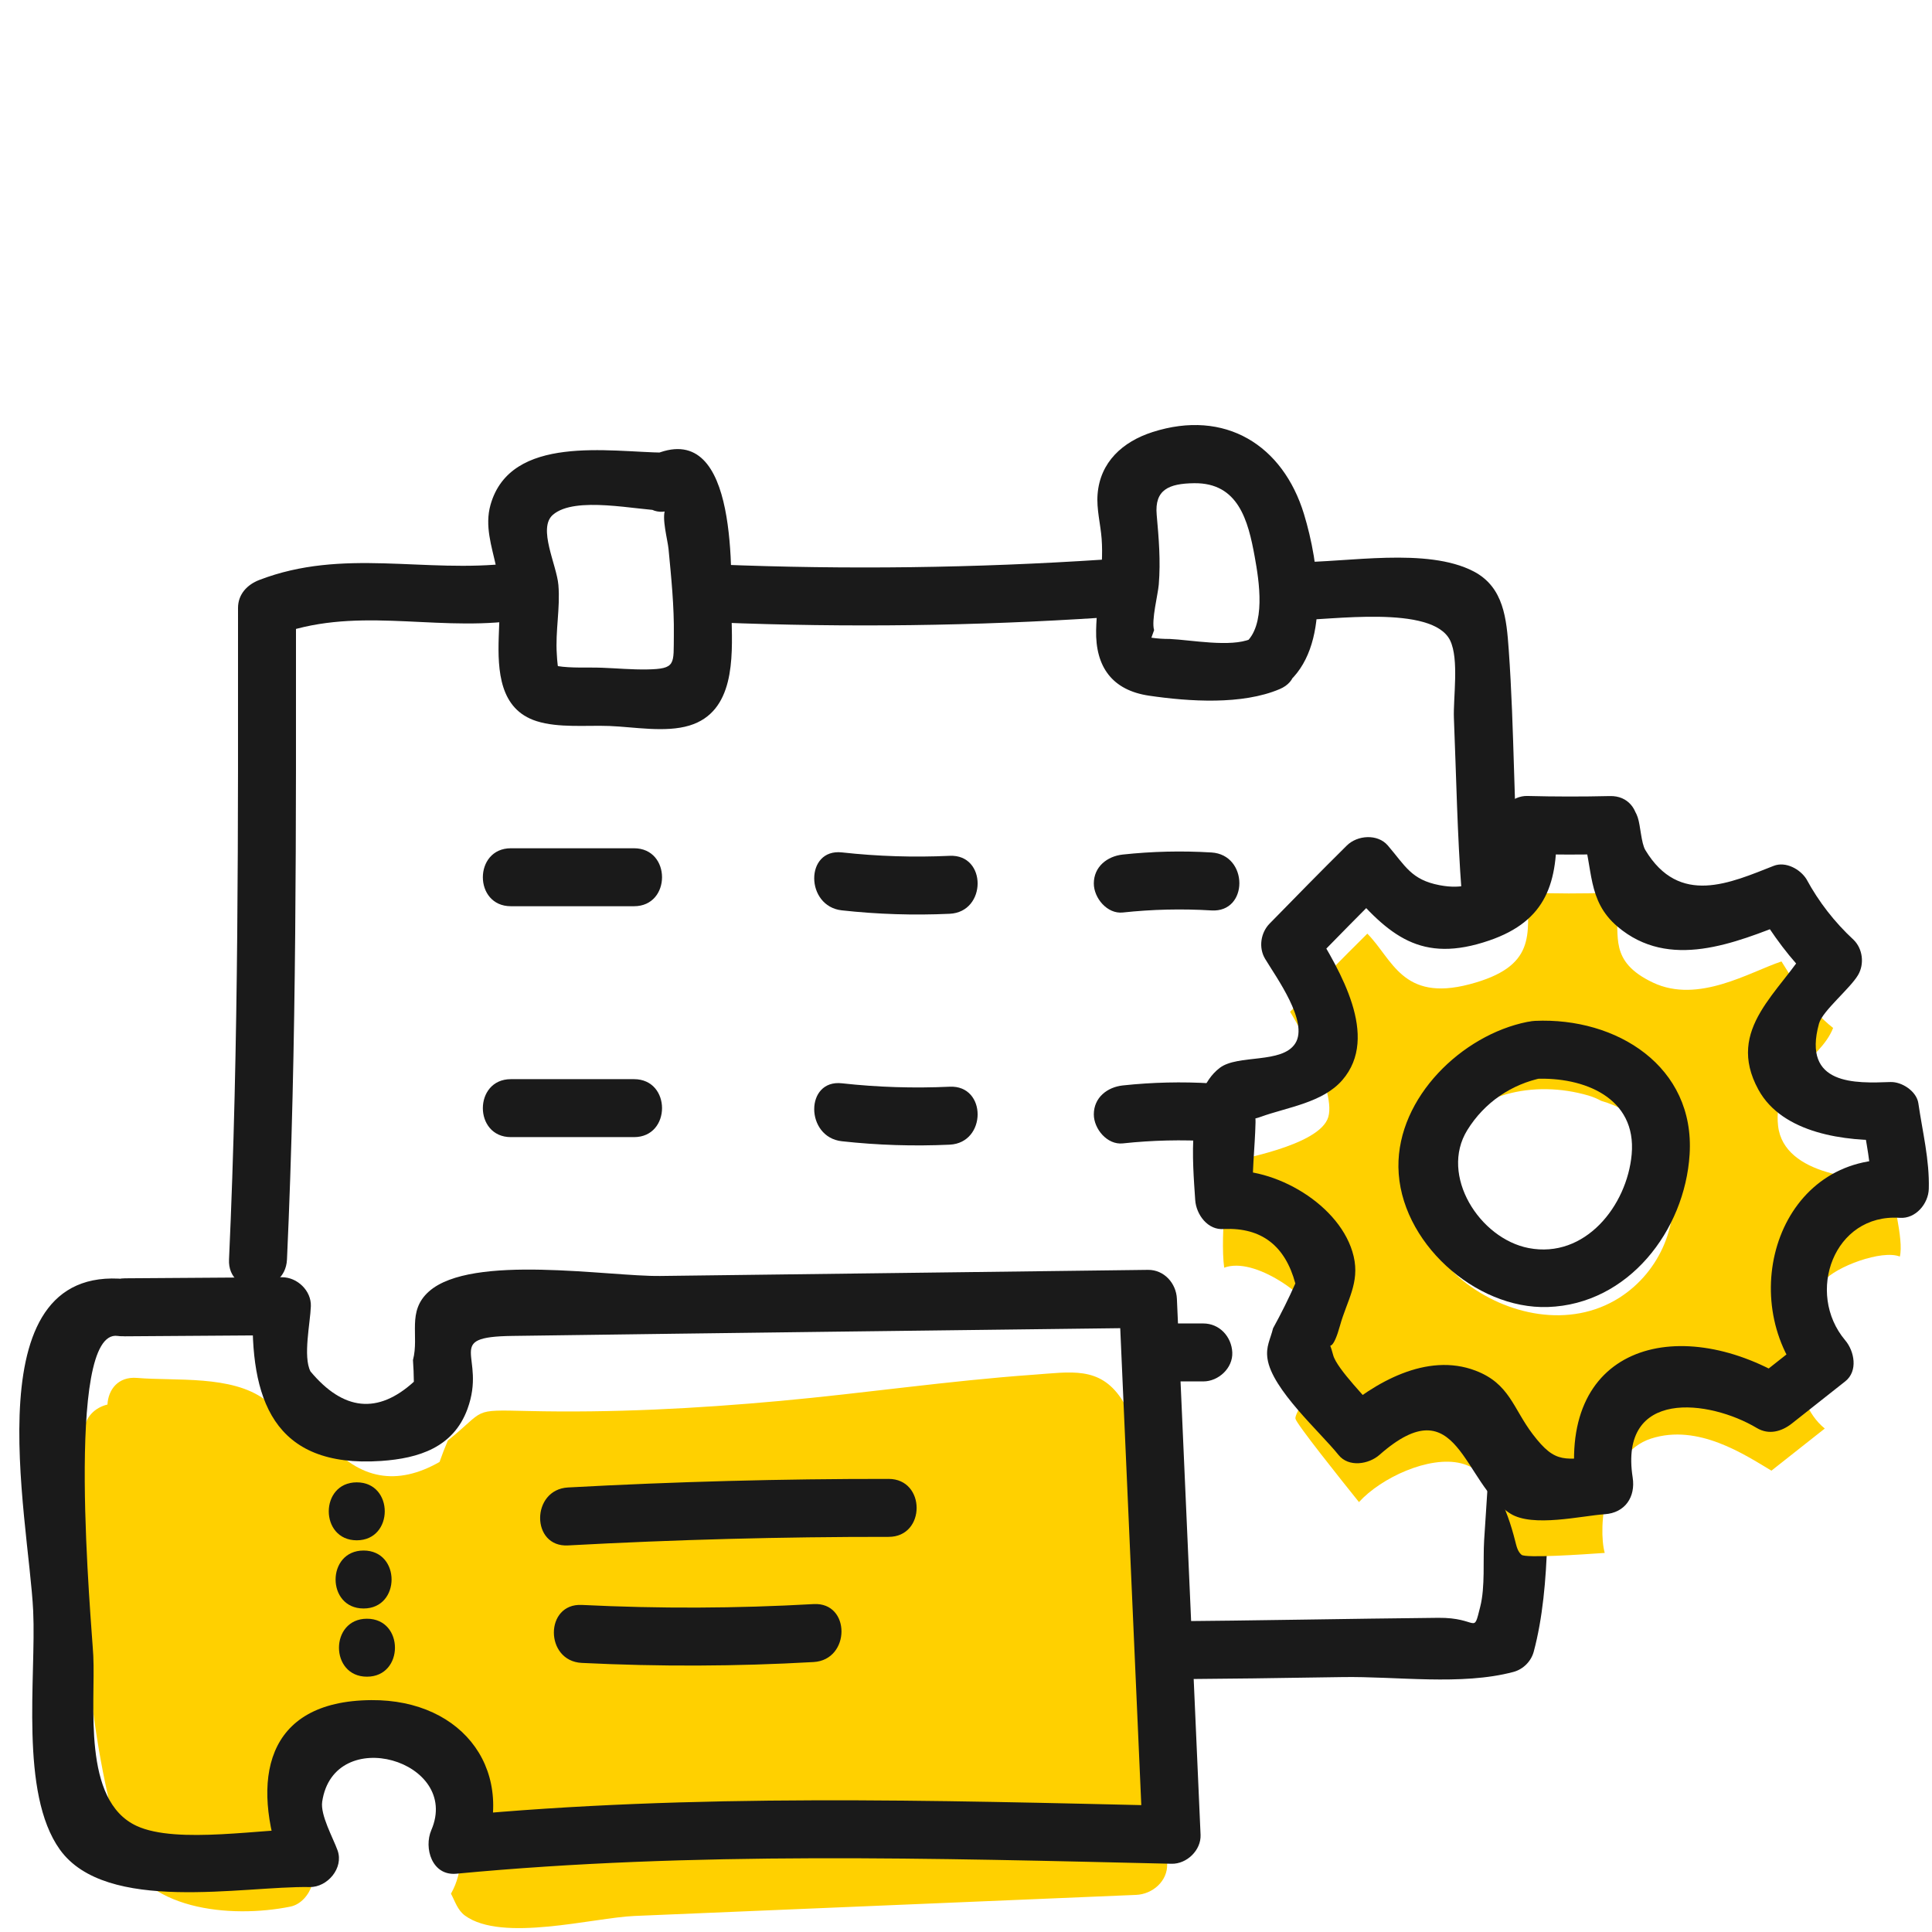
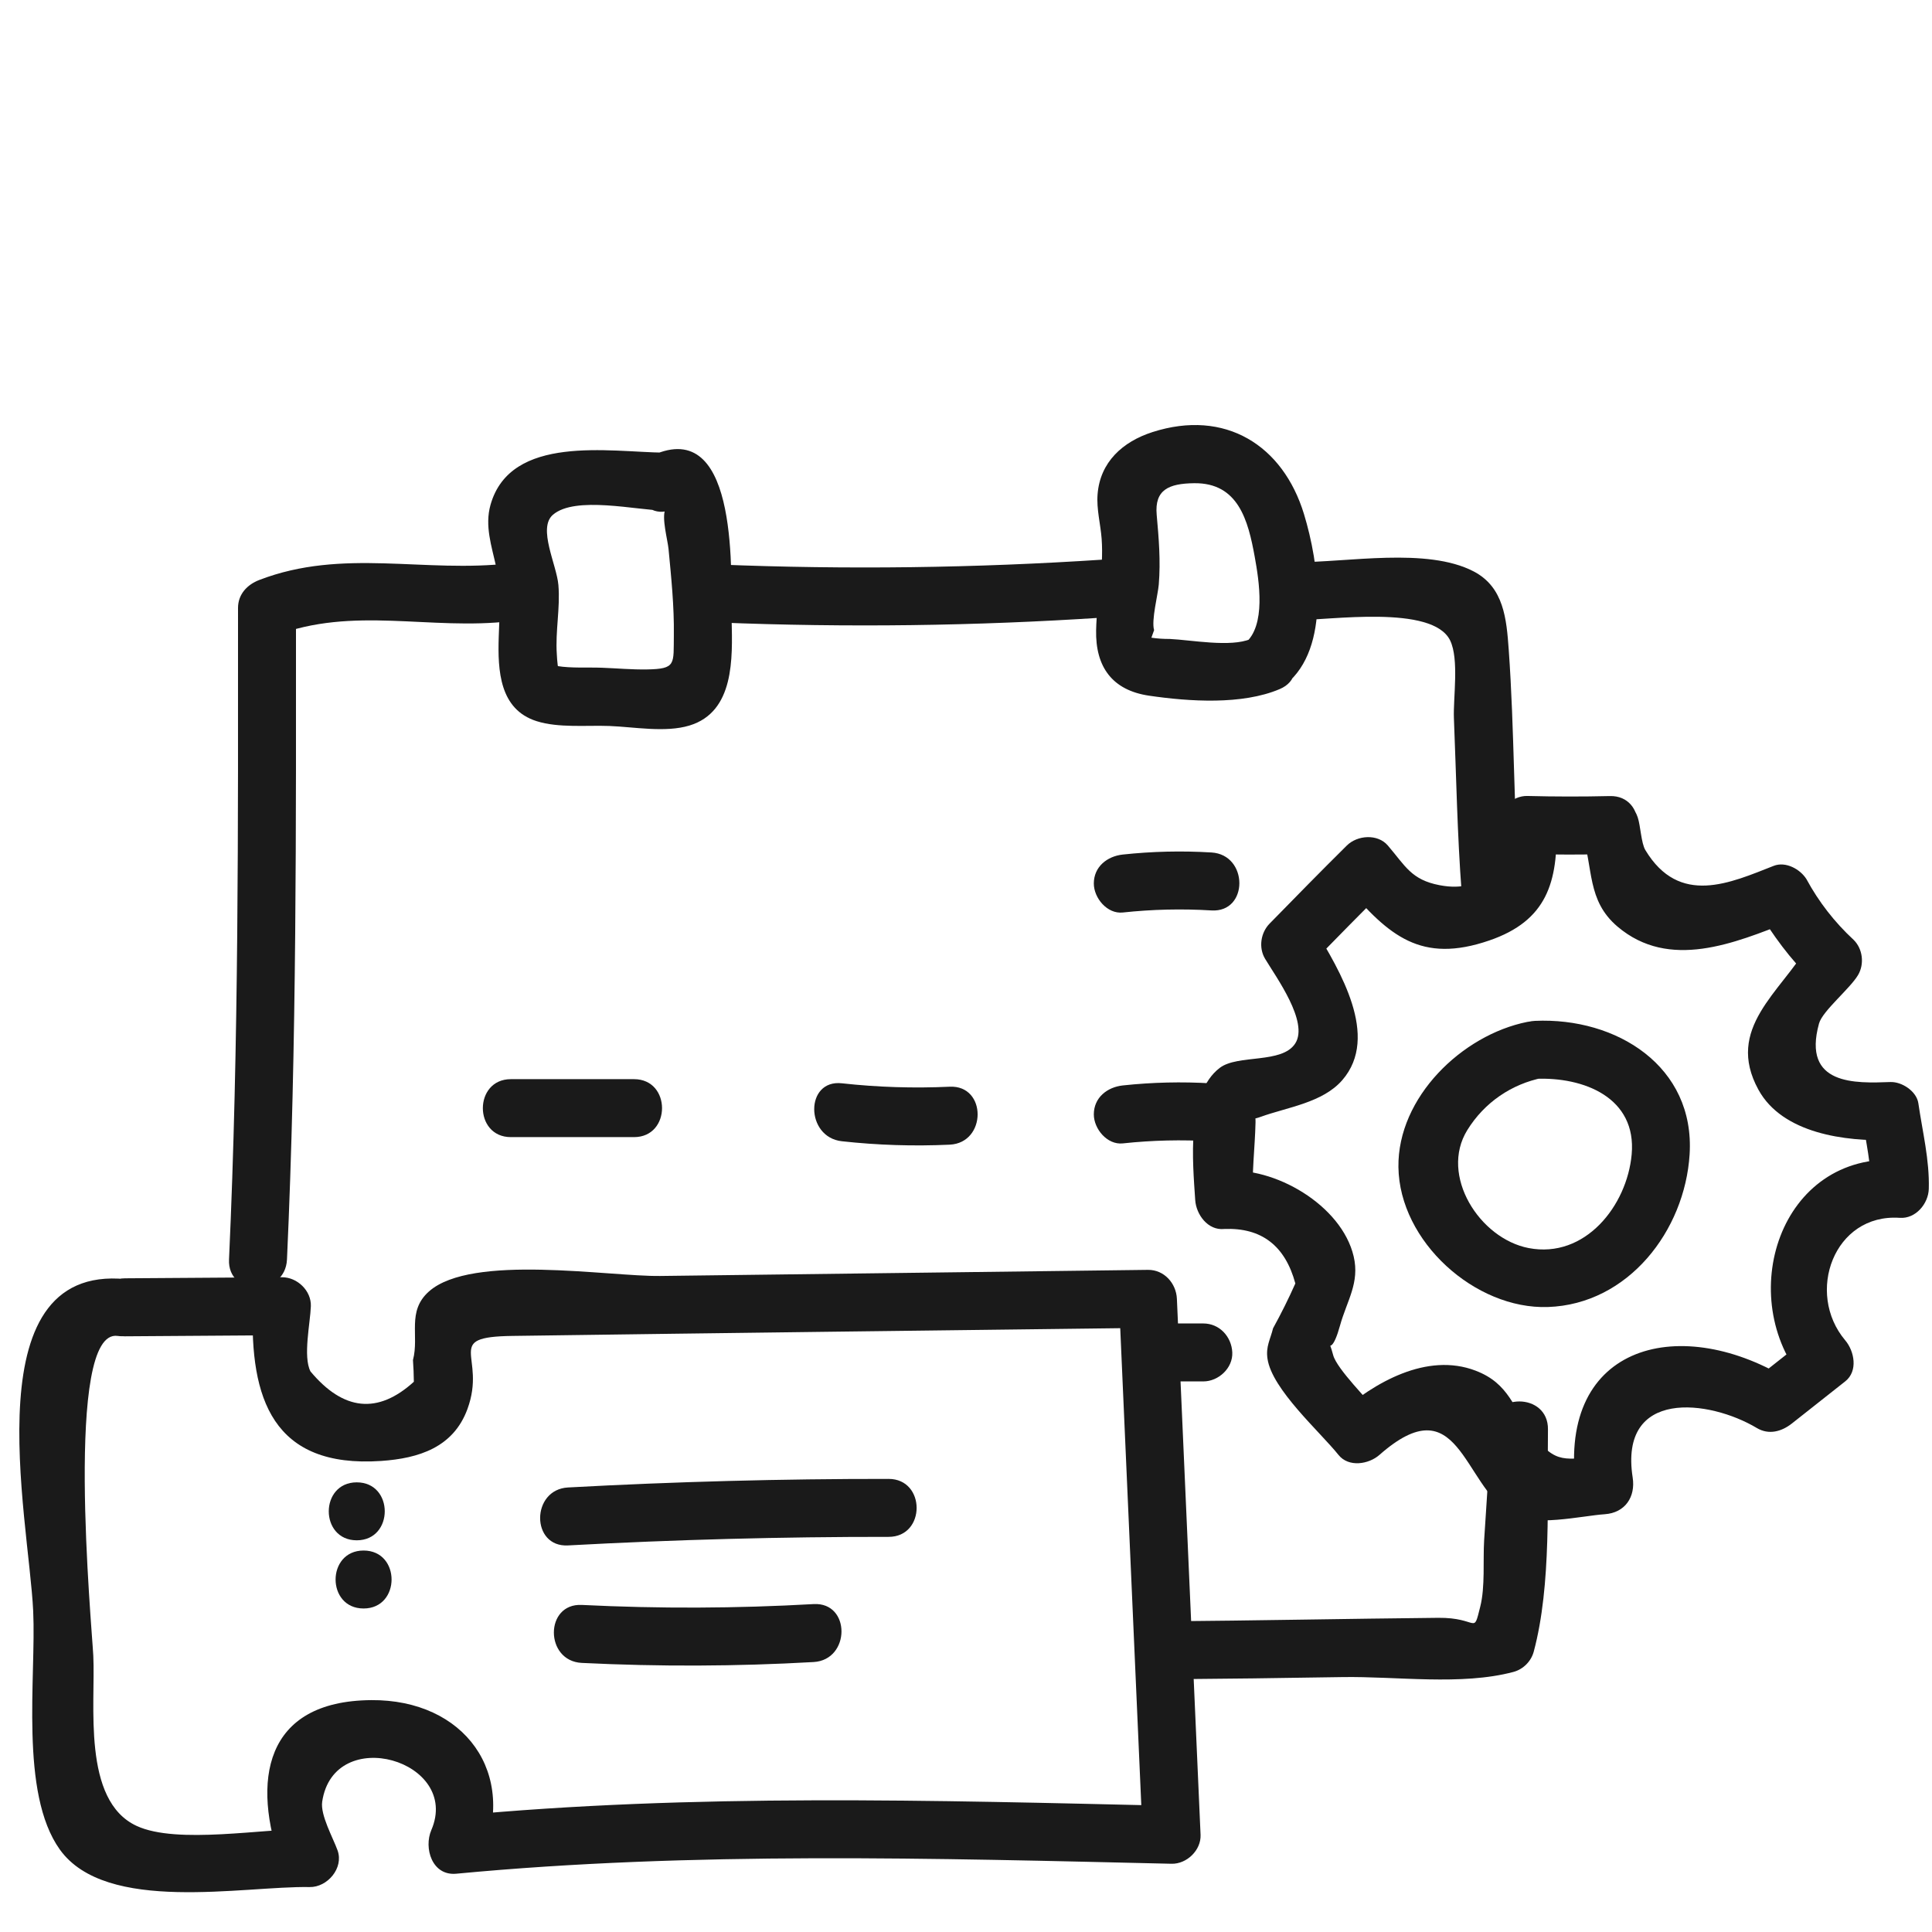
<svg xmlns="http://www.w3.org/2000/svg" width="100" height="100" viewBox="0 0 100 100" fill="none">
-   <path d="M59.399 81.772C59.143 79.414 59.311 74.286 58.037 72.393C56.901 70.705 55.435 71.018 53.472 71.157C49.104 71.468 44.756 72.111 40.396 72.51C36.036 72.909 31.69 73.135 27.313 73.033C24.358 72.965 25.181 72.953 23.183 74.557C23.026 74.923 22.882 75.293 22.751 75.67C20.553 76.926 18.613 76.58 16.933 74.631C16.084 73.756 14.681 73.165 13.703 72.441C11.98 71.165 9.089 71.489 7.095 71.321C6.108 71.238 5.602 71.934 5.562 72.699C4.921 72.853 4.364 73.346 4.334 74.191C4.086 81.077 4.263 88.854 6.259 95.513C7.273 98.894 11.962 99.307 15.026 98.687C15.576 98.576 15.99 98.076 16.148 97.565C16.302 97.067 16.562 96.706 16.89 96.446C16.87 96.233 16.873 96.018 16.886 95.804C15.768 93.662 16.782 90.347 19.935 90.347C22.38 90.347 23.528 92.336 23.408 94.228C24.008 95.387 23.989 96.884 23.342 98.017C23.547 98.4 23.682 98.87 24.067 99.151C25.986 100.551 30.704 99.26 32.837 99.17C41.493 98.807 50.149 98.442 58.806 98.079C59.65 98.044 60.444 97.372 60.412 96.473C60.237 91.56 59.93 86.66 59.399 81.772Z" fill="#FFD000" />
  <path d="M6.465 69.167C9.173 69.148 11.881 69.129 14.589 69.111C14.089 68.611 13.589 68.111 13.089 67.611C12.924 72.38 14.11 75.999 19.721 75.619C21.692 75.485 23.466 74.911 24.193 72.936C25.215 70.16 22.874 69.197 26.519 69.147C37.484 68.995 48.45 68.862 59.416 68.729C58.916 68.229 58.416 67.729 57.916 67.229C58.324 76.476 58.733 85.723 59.141 94.969C59.641 94.469 60.141 93.969 60.641 93.469C48.352 93.186 35.869 92.822 23.62 93.984C24.052 94.736 24.483 95.489 24.915 96.241C26.842 91.77 24.032 87.96 19.215 87.998C13.656 88.042 13.005 92.201 14.58 96.572C15.062 95.939 15.544 95.306 16.026 94.673C13.694 94.63 9.173 95.483 7.07 94.508C4.231 93.192 4.95 88.186 4.829 85.703C4.753 84.153 3.305 68.734 6.093 69.148C7.216 69.315 8.652 68.131 7.787 66.945C7.778 66.933 7.77 66.921 7.761 66.909C6.635 65.364 4.031 66.86 5.171 68.423C5.18 68.435 5.188 68.447 5.197 68.459C5.762 67.725 6.326 66.99 6.891 66.256C-1.554 65.002 1.491 78.507 1.718 83.392C1.877 86.802 1.001 92.807 3.098 95.733C5.493 99.074 12.596 97.611 16.026 97.674C16.943 97.691 17.803 96.693 17.472 95.775C17.237 95.121 16.573 93.946 16.677 93.254C17.281 89.207 23.876 91.127 22.325 94.726C21.927 95.65 22.357 97.103 23.62 96.983C35.87 95.821 48.352 96.185 60.641 96.468C61.426 96.486 62.176 95.766 62.141 94.968C61.733 85.721 61.324 76.474 60.916 67.228C60.881 66.425 60.258 65.718 59.416 65.728C51.003 65.83 42.59 65.935 34.178 66.044C31.505 66.079 24.417 64.879 22.202 66.846C21.042 67.877 21.71 69.134 21.375 70.396C21.402 70.77 21.417 71.145 21.421 71.52C19.562 73.209 17.778 73.031 16.07 70.984C15.675 70.216 16.06 68.476 16.09 67.609C16.118 66.802 15.38 66.104 14.59 66.109C11.882 66.128 9.174 66.147 6.466 66.165C4.536 66.181 4.531 69.181 6.465 69.167Z" fill="#1A1A1A" />
  <path d="M29.402 79.991C34.93 79.69 40.46 79.543 45.996 79.548C47.926 79.55 47.929 76.55 45.996 76.548C40.46 76.543 34.93 76.69 29.402 76.991C27.482 77.095 27.469 80.096 29.402 79.991Z" fill="#1A1A1A" />
  <path d="M30.114 86.072C34.116 86.269 38.111 86.255 42.111 86.027C44.03 85.918 44.043 82.917 42.111 83.027C38.111 83.254 34.116 83.269 30.114 83.071C28.184 82.977 28.189 85.977 30.114 86.072Z" fill="#1A1A1A" />
  <path d="M18.466 79.726C20.396 79.726 20.4 76.726 18.466 76.726C16.536 76.726 16.532 79.726 18.466 79.726Z" fill="#1A1A1A" />
  <path d="M18.819 83.255C20.749 83.255 20.753 80.255 18.819 80.255C16.889 80.255 16.885 83.255 18.819 83.255Z" fill="#1A1A1A" />
-   <path d="M18.994 86.785C20.924 86.785 20.928 83.785 18.994 83.785C17.064 83.785 17.061 86.785 18.994 86.785Z" fill="#1A1A1A" />
  <path d="M26.439 29.152C21.955 29.681 17.763 28.352 13.421 30.019C12.795 30.259 12.32 30.759 12.32 31.465C12.32 42.705 12.367 53.959 11.854 65.19C11.766 67.12 14.766 67.116 14.854 65.19C15.367 53.959 15.32 42.705 15.32 31.465C14.953 31.947 14.586 32.429 14.219 32.911C18.286 31.35 22.256 32.645 26.44 32.151C28.333 31.928 28.355 28.925 26.439 29.152Z" fill="#1A1A1A" />
  <path d="M34.375 23.429C31.569 23.399 26.427 22.46 25.389 26.129C25.08 27.22 25.449 28.272 25.679 29.329C25.953 30.589 25.855 31.706 25.814 32.973C25.758 34.711 25.856 36.717 27.772 37.326C28.914 37.689 30.371 37.532 31.547 37.577C32.814 37.625 34.439 37.932 35.687 37.553C38.02 36.844 37.914 34.066 37.87 32.088C37.823 29.962 38.3 21.749 33.977 23.483C32.207 24.193 32.98 27.096 34.775 26.376C35.158 26.223 34.598 26.025 34.436 26.373C34.238 26.801 34.561 27.963 34.604 28.423C34.744 29.9 34.898 31.382 34.878 32.868C34.858 34.386 35.008 34.624 33.478 34.65C32.709 34.663 31.929 34.591 31.162 34.562C30.432 34.534 29.566 34.593 28.846 34.474C28.992 35.07 28.999 35.056 28.868 34.434C28.845 34.245 28.829 34.056 28.821 33.866C28.738 32.664 29.005 31.481 28.902 30.276C28.813 29.23 27.82 27.336 28.618 26.646C29.771 25.648 32.965 26.413 34.377 26.428C36.306 26.45 36.307 23.45 34.375 23.429Z" fill="#1A1A1A" />
  <path d="M37.196 32.22C43.844 32.487 50.478 32.402 57.116 31.964C59.033 31.837 59.047 28.837 57.116 28.964C50.477 29.402 43.844 29.488 37.196 29.22C35.266 29.143 35.269 32.143 37.196 32.22Z" fill="#1A1A1A" />
  <path d="M66.546 35.43C68.909 33.522 68.262 29.128 67.495 26.612C66.406 23.039 63.412 21.16 59.657 22.363C58.112 22.858 56.938 23.915 56.81 25.591C56.751 26.359 56.964 27.128 57.021 27.89C57.139 29.49 56.769 31.026 56.735 32.614C56.694 34.518 57.571 35.73 59.479 36.009C61.543 36.311 64.291 36.498 66.242 35.665C68.012 34.909 66.485 32.323 64.728 33.075C63.698 33.515 61.649 33.124 60.546 33.072C60.228 33.075 59.911 33.053 59.596 33.007C59.643 32.877 59.689 32.746 59.736 32.616C59.585 32.113 59.935 30.779 59.978 30.255C60.078 29.02 59.979 27.869 59.87 26.645C59.754 25.343 60.504 25.027 61.809 25.011C64.095 24.982 64.604 26.937 64.945 28.823C65.168 30.053 65.552 32.401 64.425 33.311C62.922 34.522 65.056 36.633 66.546 35.43Z" fill="#1A1A1A" />
  <path d="M67.091 32.098C68.781 32.11 74.157 31.273 75.061 33.154C75.529 34.127 75.213 36.122 75.254 37.17C75.376 40.18 75.428 43.198 75.656 46.202C75.799 48.115 78.8 48.131 78.656 46.202C78.341 42.016 78.392 37.808 78.091 33.621C77.978 32.051 77.844 30.395 76.279 29.578C73.859 28.313 69.715 29.116 67.091 29.097C65.159 29.084 65.157 32.084 67.091 32.098Z" fill="#1A1A1A" />
  <path d="M60.265 86.92C63.331 86.896 66.396 86.858 69.461 86.806C72.274 86.758 75.639 87.258 78.338 86.538C78.839 86.404 79.251 85.991 79.386 85.49C80.317 82.015 80.073 77.585 80.122 73.987C80.148 72.056 77.148 72.055 77.122 73.987C77.096 75.899 76.937 77.812 76.819 79.72C76.754 80.776 76.878 82.127 76.617 83.162C76.239 84.664 76.54 83.717 74.438 83.738C69.714 83.785 64.99 83.883 60.266 83.92C58.335 83.935 58.33 86.935 60.265 86.92Z" fill="#1A1A1A" />
  <path d="M26.442 58.857C28.567 58.857 30.693 58.857 32.818 58.857C34.748 58.857 34.752 55.857 32.818 55.857C30.693 55.857 28.567 55.857 26.442 55.857C24.511 55.857 24.508 58.857 26.442 58.857Z" fill="#1A1A1A" />
  <path d="M43.575 59.071C45.433 59.275 47.289 59.334 49.156 59.248C51.078 59.159 51.089 56.159 49.156 56.248C47.289 56.334 45.433 56.276 43.575 56.071C41.659 55.86 41.674 58.862 43.575 59.071Z" fill="#1A1A1A" />
  <path d="M58.116 59.182C59.645 59.018 61.171 58.982 62.706 59.075C64.634 59.192 64.627 56.191 62.706 56.075C61.171 55.982 59.645 56.018 58.116 56.182C57.311 56.269 56.616 56.809 56.616 57.682C56.616 58.425 57.305 59.269 58.116 59.182Z" fill="#1A1A1A" />
-   <path d="M26.442 46.906C28.567 46.906 30.693 46.906 32.818 46.906C34.748 46.906 34.752 43.906 32.818 43.906C30.693 43.906 28.567 43.906 26.442 43.906C24.511 43.906 24.508 46.906 26.442 46.906Z" fill="#1A1A1A" />
-   <path d="M43.575 47.12C45.433 47.324 47.289 47.383 49.156 47.297C51.078 47.208 51.089 44.208 49.156 44.297C47.289 44.383 45.433 44.325 43.575 44.12C41.659 43.91 41.674 46.911 43.575 47.12Z" fill="#1A1A1A" />
  <path d="M58.116 47.231C59.645 47.067 61.171 47.031 62.706 47.124C64.634 47.241 64.627 44.24 62.706 44.124C61.171 44.031 59.645 44.067 58.116 44.231C57.311 44.318 56.616 44.858 56.616 45.731C56.616 46.475 57.305 47.318 58.116 47.231Z" fill="#1A1A1A" />
  <path d="M60.815 71.502C61.304 71.502 61.793 71.502 62.283 71.502C63.068 71.502 63.819 70.812 63.783 70.002C63.747 69.189 63.124 68.502 62.283 68.502C61.794 68.502 61.305 68.502 60.815 68.502C60.03 68.502 59.279 69.192 59.315 70.002C59.351 70.815 59.974 71.502 60.815 71.502Z" fill="#1A1A1A" />
-   <path d="M97.849 61.009C96.522 61.122 92.326 60.885 92.034 58.277C91.74 55.67 94.2 54.953 94.882 53.207C93.584 52.176 93.102 51.16 92.209 49.764C90.564 50.309 87.906 51.969 85.561 50.86C83.213 49.752 83.889 48.39 83.629 47.116L83.325 46.207C81.903 46.259 80.481 46.257 79.059 46.201C79.097 48.384 79.532 50.035 76.055 50.948C72.579 51.861 72.076 49.64 70.773 48.326C69.852 49.222 66.775 52.369 66.775 52.369C66.775 52.369 69.189 56.284 68.754 57.81C68.32 59.336 63.831 60.038 63.715 60.145C63.578 60.269 63.136 63.965 63.364 65.615C64.933 65.032 67.727 67.042 68.537 68.506C69.349 69.969 66.968 72.987 67.052 73.431C67.103 73.701 69.376 76.546 70.34 77.748C71.481 76.491 73.972 75.331 75.621 75.741C77.269 76.151 78.005 78.114 78.425 79.76C78.492 80.02 78.549 80.308 78.757 80.478C78.975 80.656 81.895 80.461 83.061 80.379C82.701 79.083 83.028 75.242 85.463 74.459C87.895 73.677 90.299 75.292 91.689 76.121C92.609 75.394 93.529 74.668 94.45 73.941C93.529 73.192 93.121 71.954 93.108 70.767C93.094 69.581 93.097 69.56 93.425 68.421C93.701 67.47 93.754 67.067 94.391 66.31C95.028 65.553 97.416 64.672 98.335 65.039C98.555 64.152 97.9 61.921 97.849 61.009ZM83.822 67.167C81.266 68.795 77.95 68.082 75.706 66.277C73.6 64.584 73.022 61.404 74.519 59.125C76.203 56.565 79.394 55.882 82.218 56.705C82.456 56.774 82.674 56.869 82.88 56.981C83.311 57.103 83.734 57.276 84.138 57.526C85.287 58.234 86.156 59.429 86.46 60.745C87.029 63.21 85.954 65.809 83.822 67.167Z" fill="#FFD000" />
  <path d="M79.449 55.841C81.981 55.726 84.721 56.812 84.455 59.753C84.216 62.4 82.051 65.161 79.126 64.6C76.583 64.113 74.5 60.837 75.945 58.497C76.835 57.056 78.245 56.109 79.847 55.787C81.738 55.408 80.938 52.516 79.049 52.894C75.681 53.569 72.335 56.793 72.382 60.408C72.432 64.259 76.352 67.779 80.119 67.651C84.28 67.51 87.208 63.695 87.454 59.752C87.739 55.195 83.675 52.648 79.448 52.84C77.526 52.929 77.516 55.929 79.449 55.841Z" fill="#1A1A1A" />
  <path d="M83.324 41.204C81.897 41.238 80.486 41.236 79.059 41.199C78.266 41.178 77.534 41.903 77.559 42.699C77.621 44.681 76.888 46.271 74.511 45.817C73.046 45.537 72.744 44.825 71.834 43.763C71.304 43.145 70.254 43.227 69.713 43.763C68.365 45.096 67.04 46.451 65.714 47.806C65.252 48.278 65.136 49.05 65.479 49.624C66.049 50.576 67.75 52.896 67.043 54.006C66.361 55.077 64.071 54.561 63.136 55.272C61.386 56.602 61.738 60.167 61.864 62.112C61.912 62.857 62.515 63.7 63.364 63.612C65.29 63.533 66.518 64.473 67.047 66.432C66.695 67.222 66.311 67.996 65.893 68.753C65.748 69.343 65.512 69.69 65.605 70.326C65.836 71.917 68.328 74.114 69.279 75.305C69.807 75.965 70.848 75.792 71.4 75.305C75.505 71.689 75.697 76.787 78.179 78.346C79.33 79.069 81.865 78.456 83.061 78.376C84.115 78.305 84.663 77.479 84.507 76.477C83.79 71.853 88.475 72.445 90.932 73.913C91.559 74.287 92.222 74.095 92.75 73.678C93.67 72.951 94.59 72.225 95.51 71.498C96.182 70.967 95.982 69.935 95.51 69.377C93.437 66.923 94.92 62.8 98.334 63.035C99.159 63.092 99.813 62.301 99.834 61.535C99.875 60.032 99.509 58.589 99.294 57.107C99.204 56.485 98.444 55.985 97.848 56.006C96.052 56.07 93.263 56.196 94.152 52.977C94.333 52.323 95.761 51.171 96.176 50.462C96.508 49.894 96.417 49.107 95.941 48.644C94.953 47.728 94.14 46.682 93.502 45.505C93.18 44.989 92.429 44.573 91.808 44.816C89.568 45.693 86.925 46.926 85.164 44.001C84.947 43.641 84.915 42.745 84.769 42.308C84.16 40.486 81.262 41.267 81.876 43.106C82.486 44.931 82.116 46.598 83.724 47.962C86.407 50.236 89.78 48.816 92.605 47.709C92.04 47.479 91.476 47.249 90.911 47.02C91.803 48.449 92.619 49.601 93.819 50.767C93.741 50.161 93.663 49.555 93.584 48.949C92.177 51.356 89.275 53.225 91.016 56.403C92.265 58.683 95.541 59.089 97.847 59.007C97.365 58.64 96.883 58.273 96.401 57.906C96.578 59.123 96.868 60.293 96.834 61.537C97.334 61.037 97.834 60.537 98.334 60.037C92.076 59.607 89.747 67.19 93.388 71.5C93.388 70.793 93.388 70.086 93.388 69.379C92.468 70.106 91.548 70.832 90.628 71.559C91.234 71.481 91.84 71.403 92.446 71.324C86.784 67.942 80.435 69.678 81.614 77.276C82.096 76.643 82.578 76.01 83.06 75.377C80.978 75.517 80.555 75.836 79.336 74.237C78.313 72.894 78.139 71.618 76.376 70.945C73.851 69.981 71.123 71.561 69.277 73.186C69.984 73.186 70.691 73.186 71.398 73.186C70.835 72.482 69.198 70.86 69.006 70.145C68.495 68.243 68.693 71.015 69.36 68.607C69.717 67.32 70.388 66.401 70.065 65.028C69.44 62.372 65.941 60.349 63.363 60.615C63.863 61.115 64.363 61.615 64.863 62.115C64.775 60.75 64.956 59.447 64.986 58.093C65.018 56.645 63.681 58.378 65.266 57.803C66.619 57.312 68.461 57.081 69.478 55.906C71.438 53.642 69.324 50.21 68.069 48.114C67.991 48.72 67.913 49.326 67.834 49.932C69.16 48.577 70.485 47.222 71.833 45.889C71.126 45.889 70.419 45.889 69.712 45.889C71.889 48.429 73.546 49.894 77.085 48.679C80.066 47.656 80.65 45.66 80.559 42.703C80.059 43.203 79.559 43.703 79.059 44.203C80.486 44.241 81.897 44.242 83.324 44.208C85.251 44.158 85.258 41.158 83.324 41.204Z" fill="#1A1A1A" />
</svg>